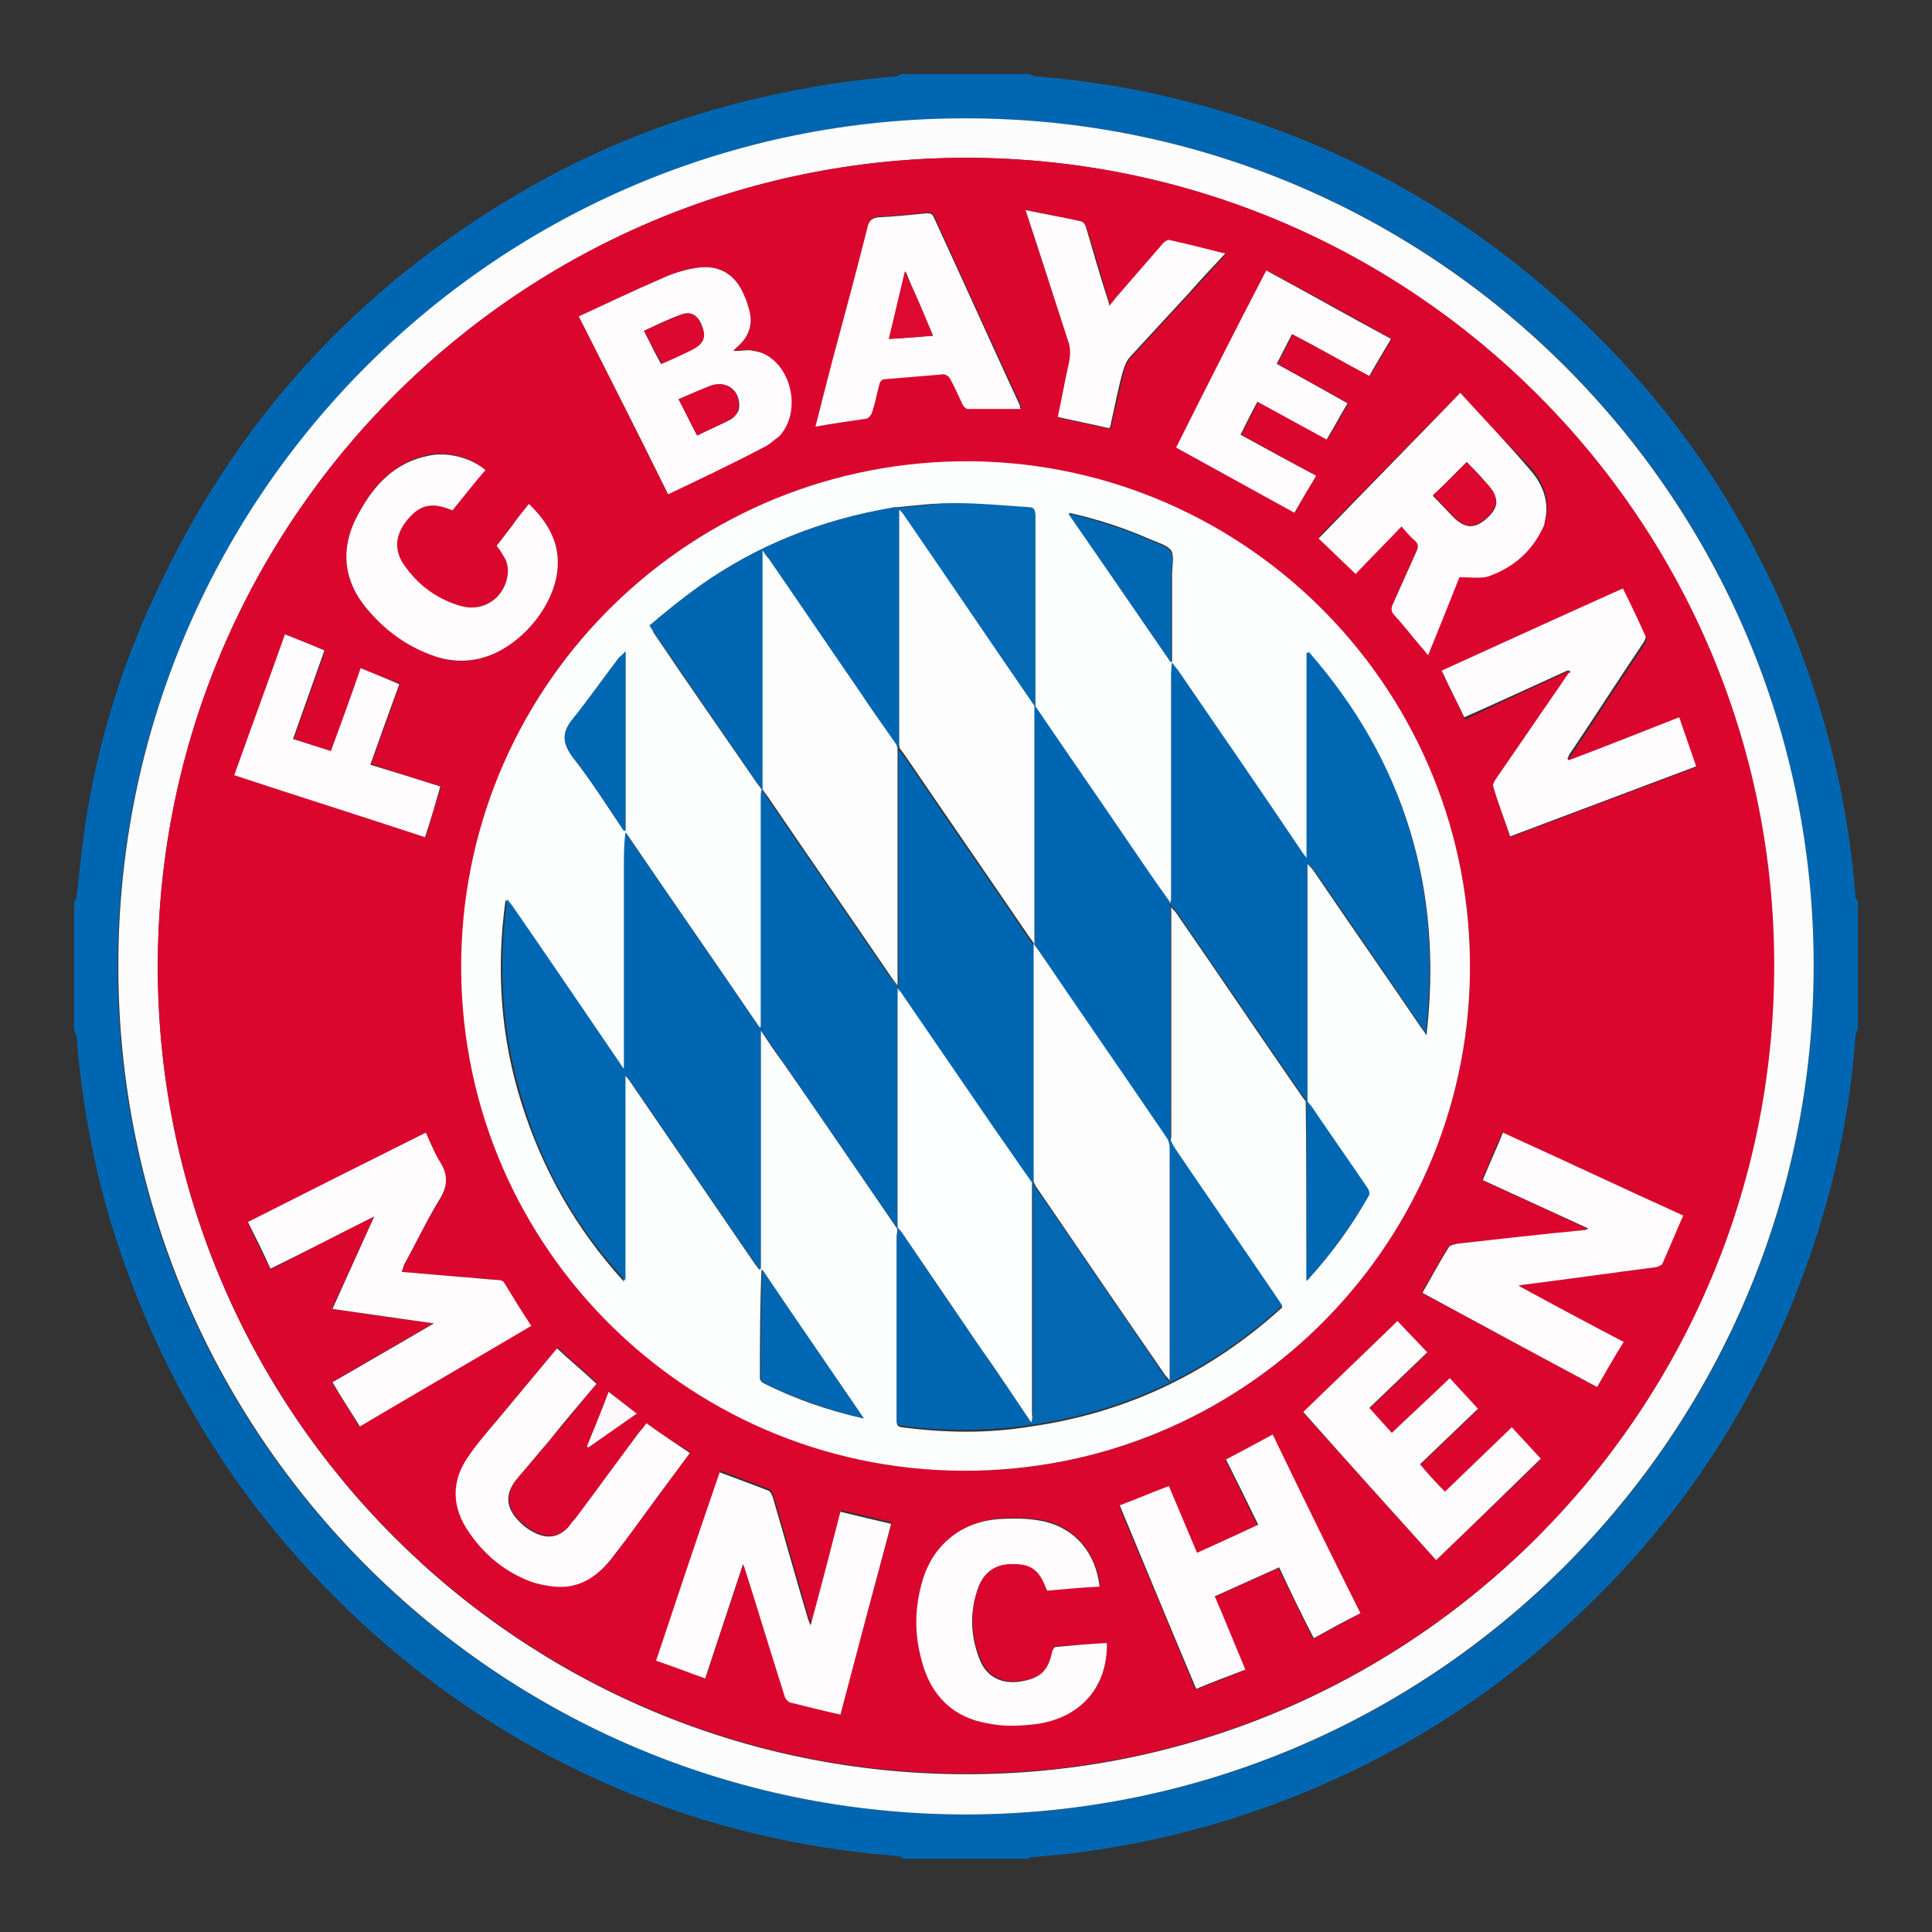
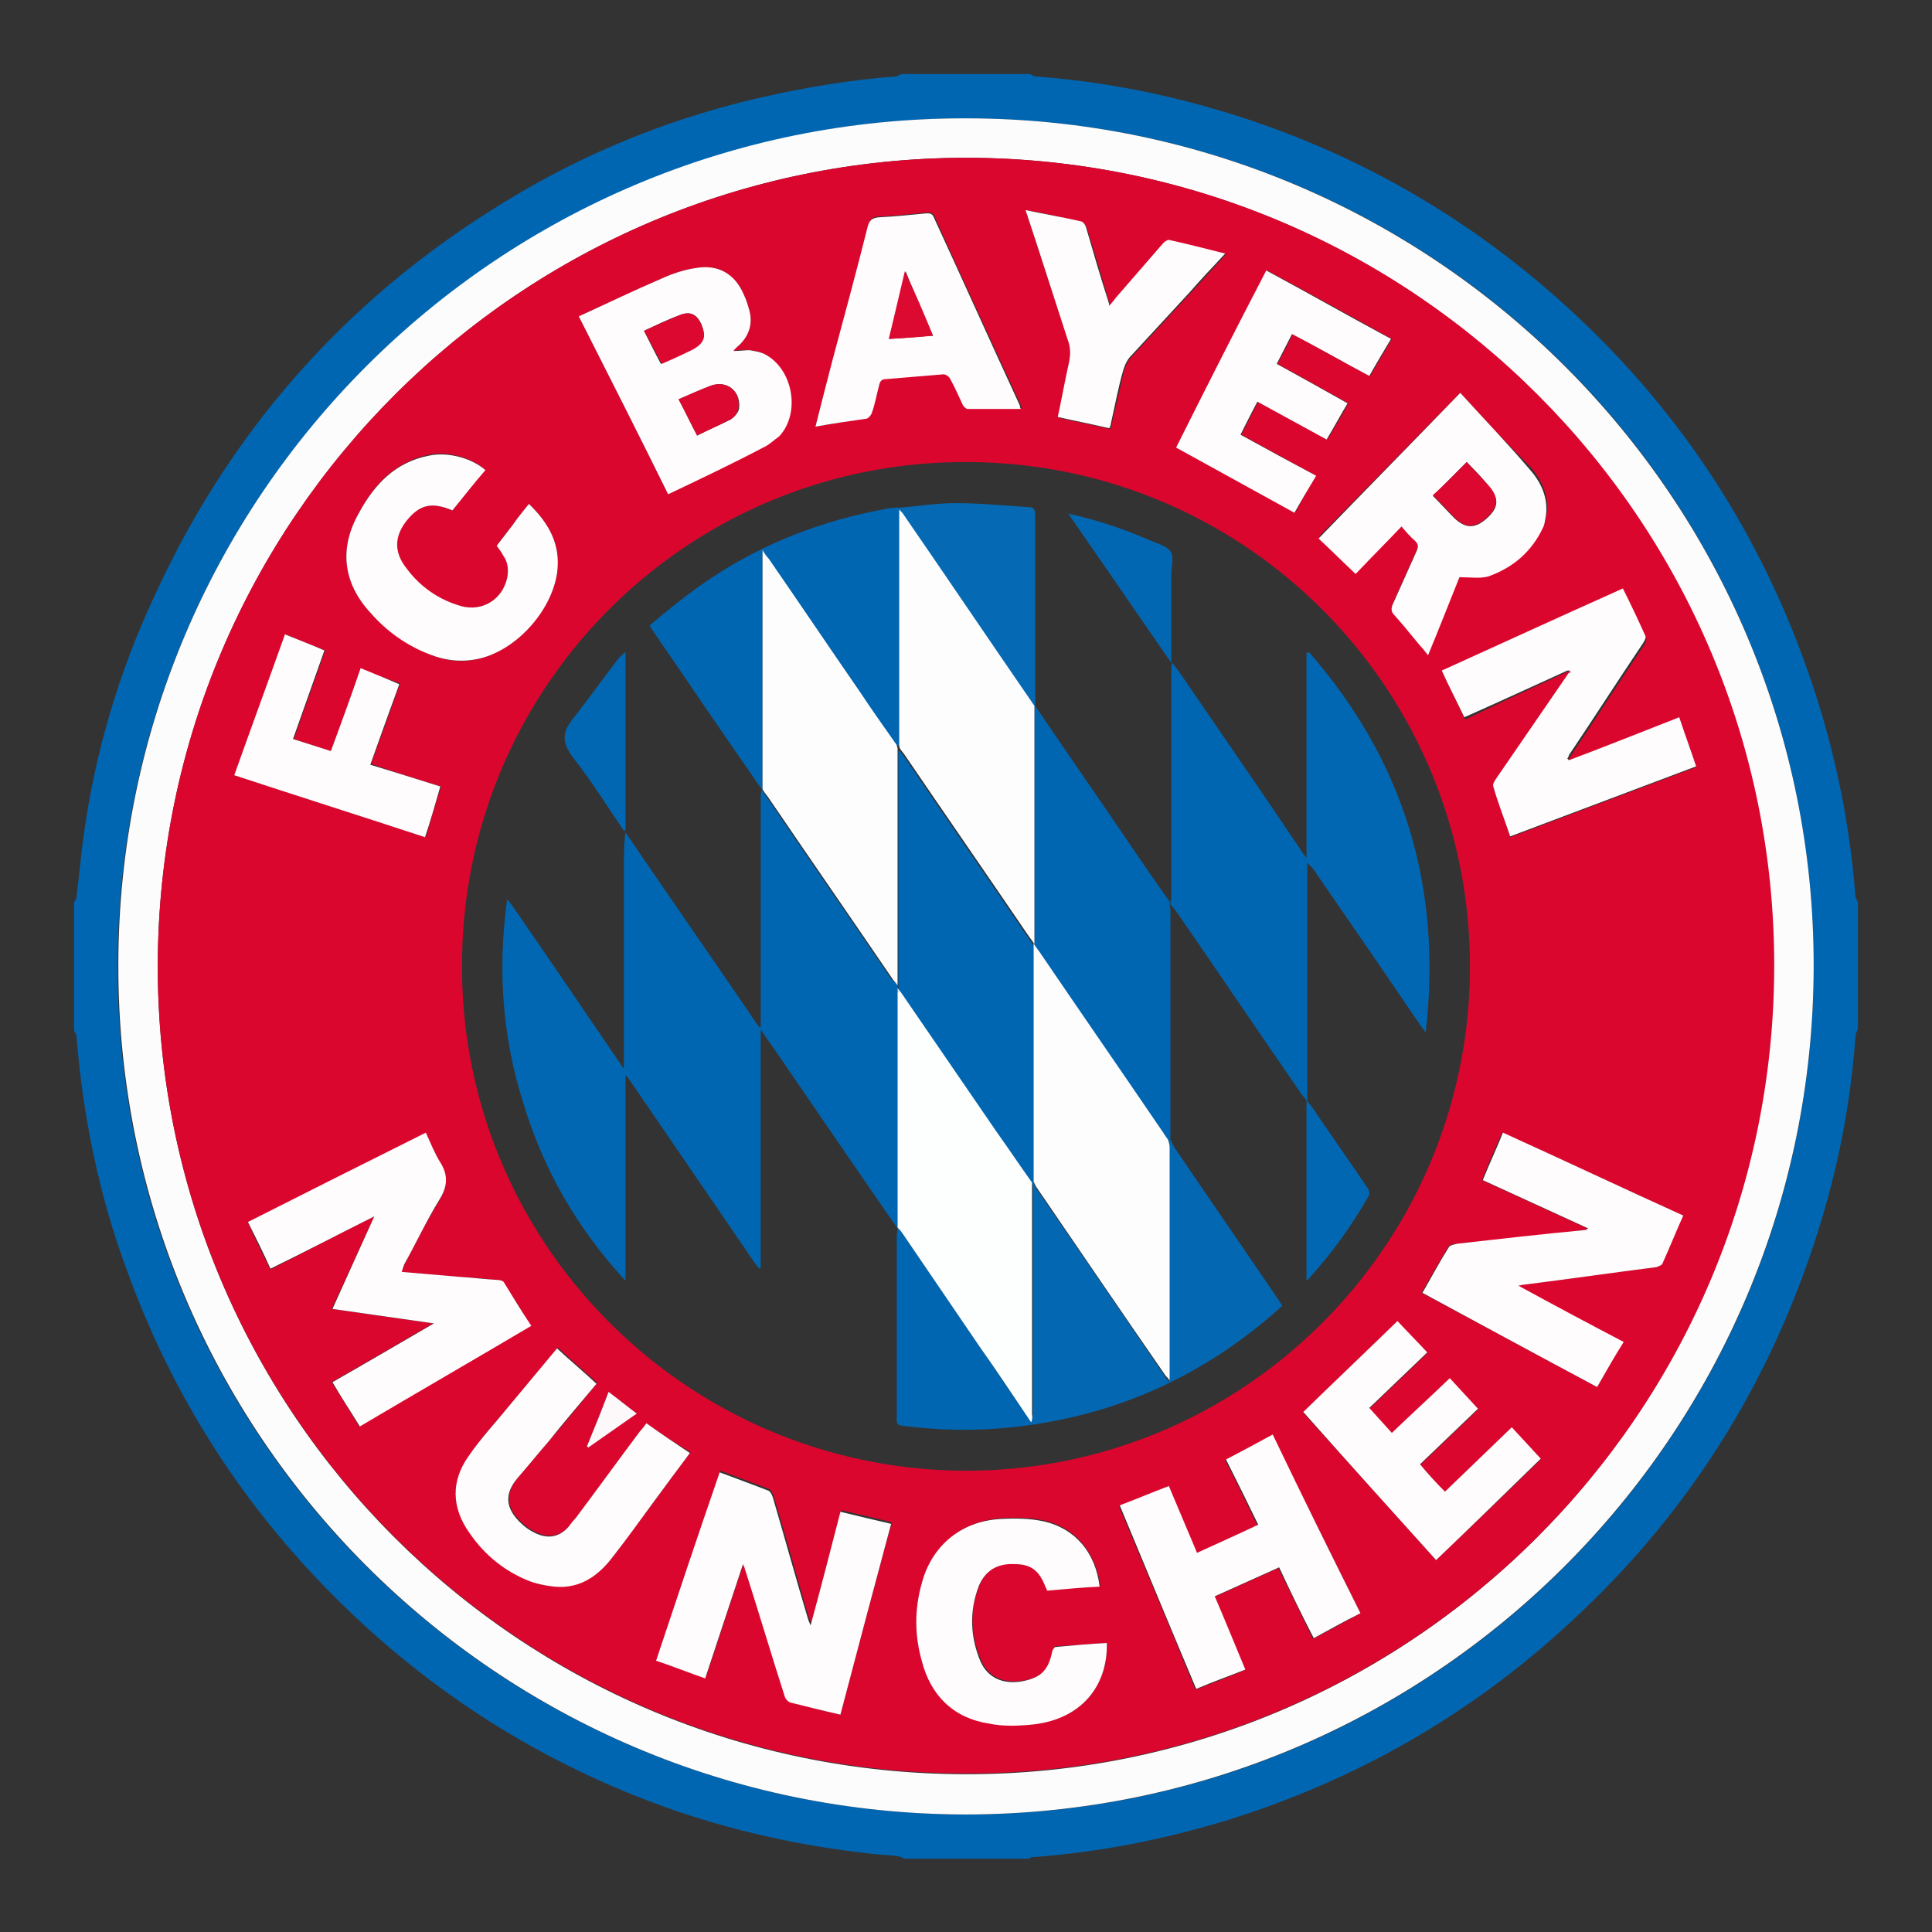
<svg xmlns="http://www.w3.org/2000/svg" version="1.1" id="Layer_1" x="0px" y="0px" viewBox="0 0 24 24" style="enable-background:new 0 0 24 24;" xml:space="preserve">
  <rect x="0" y="0" width="24" height="24" fill="#333333" stroke="none" />
  <style type="text/css">
	.st0{fill:#0166B1;}
	.st1{fill:#FDFCFD;}
	.st2{fill:#DB062E;}
	.st3{fill:#FCFDFD;}
	.st4{fill:#FEFCFC;}
	.st5{fill:#FDF8F9;}
	.st6{fill:#FDFDFE;}
	.st7{fill:#0367B2;}
	.st8{fill:#0166B2;}
	.st9{fill:#0267B2;}
	.st10{fill:#0569B3;}
	.st11{fill:#DC0830;}
	.st12{fill:#DC0A31;}
	.st13{fill:#FDFEFE;}
	.st14{fill:#DCE9F4;}
</style>
  <g>
    <path class="st0" d="M12.78,23.09c-0.52,0-1.03,0-1.55,0c-0.02-0.01-0.04-0.03-0.07-0.03c-0.13-0.02-0.27-0.02-0.4-0.04   c-0.8-0.09-1.58-0.26-2.35-0.52c-1.48-0.51-2.8-1.3-3.95-2.37c-1.31-1.22-2.27-2.66-2.88-4.34c-0.35-0.94-0.55-1.92-0.63-2.92   c0-0.02-0.02-0.04-0.03-0.07c0-0.53,0-1.06,0-1.59c0.01-0.02,0.03-0.04,0.03-0.07c0.03-0.23,0.05-0.46,0.08-0.69   c0.14-1.07,0.44-2.09,0.9-3.07C2.91,5.25,4.42,3.59,6.45,2.4c0.95-0.56,1.98-0.96,3.05-1.2c0.54-0.12,1.08-0.21,1.63-0.25   c0.02,0,0.04-0.02,0.07-0.03c0.53,0,1.06,0,1.59,0c0.03,0.01,0.05,0.03,0.08,0.03c0.66,0.05,1.31,0.16,1.95,0.33   c1.7,0.45,3.21,1.26,4.52,2.42c1.48,1.31,2.54,2.91,3.17,4.79c0.29,0.86,0.47,1.75,0.54,2.65c0,0.02,0.02,0.04,0.03,0.07   c0,0.52,0,1.05,0,1.57c-0.01,0.03-0.03,0.06-0.03,0.09c-0.06,0.84-0.22,1.66-0.48,2.47c-0.6,1.88-1.62,3.49-3.07,4.82   c-1.23,1.14-2.65,1.95-4.25,2.45c-0.79,0.24-1.59,0.4-2.42,0.46C12.82,23.06,12.8,23.08,12.78,23.09z M12,1.47   c-5.81,0-10.53,4.71-10.54,10.52c-0.01,5.82,4.7,10.54,10.53,10.55c5.81,0.01,10.54-4.71,10.54-10.53   C22.54,6.19,17.83,1.47,12,1.47z" />
    <path class="st1" d="M12,1.47c5.82,0,10.54,4.73,10.53,10.54c-0.01,5.82-4.73,10.53-10.54,10.53C6.17,22.53,1.46,17.81,1.47,11.99   C1.47,6.17,6.19,1.46,12,1.47z M12.01,1.96C6.47,1.96,1.97,6.45,1.96,11.99c-0.01,5.54,4.48,10.04,10.03,10.05   c5.53,0.01,10.03-4.48,10.04-10.02C22.05,6.47,17.55,1.97,12.01,1.96z" />
    <path class="st2" d="M12.01,1.96c5.55,0.01,10.04,4.51,10.03,10.05c-0.01,5.54-4.51,10.03-10.04,10.02   C6.45,22.03,1.95,17.53,1.96,11.99C1.97,6.45,6.47,1.96,12.01,1.96z M19.48,8.34c0,0.01,0.01,0.01,0.01,0.02   c0,0.01-0.01,0.02-0.01,0.02c-0.3,0.44-0.6,0.87-0.9,1.31c-0.02,0.03-0.04,0.07-0.03,0.09c0.07,0.2,0.14,0.4,0.21,0.62   c0.77-0.29,1.54-0.58,2.31-0.87c-0.07-0.21-0.14-0.4-0.21-0.61c-0.46,0.18-0.91,0.35-1.36,0.53c0,0-0.01-0.01-0.01-0.01   c0-0.01,0-0.02,0.01-0.03c0.31-0.46,0.61-0.93,0.92-1.39c0.02-0.03,0.04-0.07,0.03-0.09c-0.09-0.2-0.19-0.39-0.28-0.59   c-0.75,0.34-1.5,0.68-2.25,1.02c0.1,0.2,0.19,0.39,0.28,0.58C18.63,8.73,19.05,8.54,19.48,8.34z M18.26,12.1   c0.05-3.49-2.74-6.33-6.2-6.36C8.61,5.7,5.8,8.45,5.74,11.88c-0.07,3.51,2.75,6.36,6.22,6.39C15.4,18.29,18.21,15.53,18.26,12.1z    M4.65,15.11c-0.18,0.39-0.35,0.77-0.53,1.15c0.42,0.06,0.83,0.12,1.26,0.18c-0.43,0.25-0.84,0.49-1.26,0.73   c0.12,0.19,0.23,0.36,0.34,0.55c0.71-0.42,1.42-0.83,2.13-1.25c-0.11-0.19-0.22-0.37-0.34-0.54c-0.01-0.02-0.05-0.03-0.08-0.03   c-0.16-0.02-0.32-0.03-0.49-0.04c-0.23-0.02-0.46-0.04-0.7-0.06c0.02-0.03,0.03-0.06,0.04-0.08c0.14-0.27,0.28-0.55,0.44-0.81   c0.1-0.16,0.11-0.3,0.01-0.46c-0.07-0.12-0.12-0.25-0.18-0.37c-0.74,0.37-1.47,0.74-2.21,1.11c0.09,0.2,0.18,0.39,0.28,0.58   C3.79,15.55,4.21,15.33,4.65,15.11z M10.44,21.3c0.21-0.8,0.42-1.59,0.64-2.39c-0.21-0.05-0.41-0.1-0.63-0.15   c-0.12,0.47-0.25,0.93-0.37,1.41c-0.01-0.04-0.02-0.05-0.03-0.07c-0.15-0.51-0.29-1.02-0.44-1.52c-0.01-0.03-0.03-0.07-0.05-0.08   c-0.2-0.08-0.4-0.15-0.61-0.23c-0.26,0.78-0.52,1.56-0.79,2.34c0.21,0.08,0.4,0.15,0.61,0.22c0.16-0.47,0.31-0.94,0.47-1.42   c0.01,0.03,0.01,0.04,0.02,0.05c0.17,0.53,0.33,1.07,0.5,1.6c0.01,0.03,0.04,0.07,0.07,0.07C10.02,21.2,10.22,21.25,10.44,21.3z    M19.84,17.23c0.11-0.19,0.21-0.37,0.32-0.56c-0.44-0.23-0.87-0.46-1.31-0.7c0.03-0.01,0.05-0.01,0.06-0.01   c0.55-0.07,1.1-0.15,1.66-0.22c0.03,0,0.07-0.02,0.07-0.04c0.09-0.19,0.17-0.39,0.26-0.6c-0.75-0.35-1.49-0.69-2.24-1.03   c-0.09,0.2-0.17,0.39-0.25,0.59c0.44,0.2,0.87,0.4,1.31,0.6c-0.02,0.01-0.03,0.02-0.04,0.02c-0.53,0.06-1.06,0.12-1.59,0.17   c-0.03,0-0.08,0.01-0.1,0.04c-0.11,0.19-0.22,0.37-0.33,0.57C18.39,16.45,19.11,16.84,19.84,17.23z M8.3,6.14   c0.4-0.2,0.79-0.39,1.18-0.58c0.07-0.04,0.13-0.09,0.18-0.15c0.27-0.28,0.17-0.84-0.18-1.02C9.43,4.37,9.37,4.35,9.3,4.35   c-0.06-0.01-0.12,0-0.2,0.01C9.14,4.32,9.17,4.3,9.19,4.28c0.12-0.12,0.16-0.26,0.12-0.42c-0.02-0.07-0.04-0.14-0.07-0.2   C9.13,3.4,8.92,3.28,8.64,3.33C8.5,3.35,8.35,3.4,8.22,3.46C7.88,3.61,7.54,3.77,7.19,3.93C7.56,4.66,7.93,5.39,8.3,6.14z    M18.14,4.88c-0.59,0.6-1.17,1.19-1.75,1.78c0.14,0.13,0.29,0.28,0.46,0.44c0.19-0.2,0.38-0.39,0.57-0.59   c0.06,0.06,0.11,0.12,0.17,0.18c0.04,0.04,0.04,0.07,0.02,0.12c-0.1,0.22-0.2,0.45-0.3,0.67c-0.02,0.05-0.02,0.09,0.02,0.13   c0.11,0.13,0.21,0.26,0.32,0.38c0.03,0.04,0.06,0.08,0.1,0.12c0.14-0.34,0.26-0.67,0.39-0.97c0.13,0,0.26,0.03,0.36-0.01   c0.31-0.1,0.54-0.31,0.68-0.61c0.02-0.04,0.02-0.08,0.03-0.12c0.04-0.23-0.05-0.42-0.19-0.59C18.73,5.52,18.44,5.21,18.14,4.88z    M16.9,20.04c-0.37-0.74-0.73-1.48-1.1-2.21c-0.2,0.11-0.39,0.21-0.58,0.31c0.14,0.27,0.27,0.54,0.4,0.81   c-0.26,0.12-0.51,0.23-0.76,0.35c-0.12-0.28-0.23-0.55-0.35-0.83c-0.21,0.08-0.41,0.16-0.61,0.24c0.32,0.76,0.64,1.52,0.95,2.28   c0.21-0.08,0.41-0.16,0.61-0.24c-0.13-0.31-0.25-0.6-0.38-0.91c0.27-0.12,0.53-0.24,0.8-0.36c0.15,0.3,0.29,0.59,0.43,0.88   C16.52,20.25,16.7,20.15,16.9,20.04z M8.03,17.68C8,17.72,7.98,17.75,7.96,17.77c-0.27,0.36-0.53,0.72-0.8,1.08   c-0.03,0.04-0.06,0.08-0.09,0.11c-0.12,0.13-0.26,0.15-0.42,0.07c-0.06-0.03-0.12-0.07-0.17-0.12c-0.19-0.17-0.21-0.36-0.04-0.56   c0.13-0.15,0.26-0.31,0.39-0.46c0.2-0.23,0.39-0.47,0.59-0.71c-0.17-0.15-0.33-0.29-0.49-0.44c-0.2,0.24-0.4,0.48-0.6,0.72   c-0.17,0.2-0.35,0.4-0.5,0.62c-0.22,0.31-0.21,0.64,0.01,0.95c0.2,0.28,0.45,0.48,0.77,0.61c0.09,0.04,0.19,0.06,0.29,0.06   c0.32,0.02,0.55-0.14,0.73-0.38c0.17-0.23,0.34-0.46,0.52-0.7c0.14-0.19,0.28-0.39,0.43-0.58C8.39,17.93,8.21,17.81,8.03,17.68z    M10.13,5.3c0.23-0.04,0.44-0.07,0.64-0.11c0.02,0,0.05-0.04,0.06-0.07c0.03-0.11,0.06-0.22,0.09-0.34   c0.01-0.05,0.03-0.07,0.08-0.08c0.24-0.02,0.48-0.04,0.73-0.06c0.03,0,0.07,0.02,0.08,0.05c0.06,0.11,0.1,0.22,0.16,0.33   c0.01,0.02,0.04,0.05,0.06,0.05c0.22,0,0.43,0,0.66,0c0-0.02-0.01-0.03-0.01-0.04c-0.36-0.78-0.72-1.56-1.07-2.34   c-0.02-0.05-0.05-0.05-0.09-0.05c-0.2,0.02-0.4,0.04-0.6,0.05c-0.08,0-0.11,0.03-0.13,0.11c-0.14,0.56-0.29,1.11-0.44,1.67   C10.27,4.75,10.2,5.02,10.13,5.3z M13.75,20.41c-0.21,0.01-0.42,0.03-0.63,0.04c-0.02,0-0.04,0.04-0.04,0.06   c-0.05,0.24-0.15,0.34-0.4,0.37c-0.22,0.03-0.4-0.05-0.49-0.25c-0.13-0.31-0.15-0.63-0.02-0.94c0.08-0.19,0.23-0.28,0.44-0.27   c0.21,0.01,0.31,0.08,0.39,0.29c0.01,0.01,0.01,0.03,0.02,0.04c0.22-0.02,0.44-0.03,0.65-0.05c-0.06-0.42-0.31-0.72-0.69-0.81   c-0.18-0.04-0.37-0.04-0.55-0.03c-0.49,0.04-0.85,0.34-0.97,0.8c-0.08,0.32-0.08,0.64,0,0.96c0.11,0.43,0.39,0.7,0.83,0.78   c0.19,0.03,0.38,0.03,0.57,0.01C13.42,21.35,13.76,20.96,13.75,20.41z M5.62,6.34C5.76,6.17,5.89,6,6.02,5.83   C5.85,5.68,5.55,5.6,5.32,5.65C4.91,5.74,4.65,6.01,4.46,6.37C4.21,6.81,4.26,7.24,4.6,7.61c0.21,0.23,0.46,0.4,0.74,0.52   c0.2,0.08,0.41,0.11,0.62,0.05c0.45-0.11,0.89-0.59,0.96-1.06c0.05-0.35-0.1-0.62-0.35-0.86C6.5,6.35,6.43,6.43,6.37,6.52   C6.3,6.61,6.23,6.69,6.17,6.78C6.2,6.82,6.23,6.86,6.26,6.9C6.31,6.99,6.33,7.09,6.3,7.18C6.24,7.45,5.99,7.6,5.72,7.53   c-0.28-0.08-0.5-0.24-0.68-0.47c-0.15-0.2-0.15-0.4,0-0.59C5.21,6.27,5.36,6.23,5.62,6.34z M17.84,19.38   c0.44-0.42,0.88-0.84,1.3-1.25c-0.12-0.14-0.24-0.26-0.36-0.39c-0.28,0.27-0.55,0.53-0.83,0.8c-0.11-0.12-0.2-0.23-0.31-0.34   c0.25-0.24,0.49-0.47,0.72-0.69c-0.12-0.13-0.24-0.25-0.35-0.38c-0.24,0.23-0.48,0.45-0.72,0.68c-0.1-0.11-0.19-0.21-0.28-0.31   c0.25-0.24,0.49-0.47,0.72-0.69c-0.12-0.13-0.24-0.26-0.37-0.39c-0.39,0.37-0.78,0.75-1.17,1.13   C16.74,18.16,17.29,18.77,17.84,19.38z M16.35,5.91c-0.31-0.17-0.62-0.34-0.93-0.51c0.07-0.14,0.14-0.27,0.21-0.41   c0.29,0.16,0.57,0.31,0.86,0.47c0.09-0.15,0.18-0.3,0.26-0.45c-0.3-0.17-0.59-0.33-0.88-0.49c0.07-0.13,0.13-0.25,0.19-0.37   c0.32,0.18,0.64,0.35,0.96,0.52c0.09-0.16,0.18-0.3,0.27-0.46c-0.52-0.29-1.03-0.57-1.55-0.85c-0.37,0.74-0.74,1.47-1.12,2.2   c0.49,0.27,0.98,0.54,1.47,0.81C16.17,6.21,16.26,6.06,16.35,5.91z M4.11,9.33C3.95,9.28,3.8,9.23,3.65,9.18   c0.13-0.37,0.26-0.73,0.39-1.1c-0.17-0.07-0.33-0.13-0.49-0.2C3.34,8.47,3.13,9.05,2.92,9.63c0.79,0.26,1.57,0.51,2.37,0.77   c0.06-0.21,0.12-0.42,0.19-0.63C5.18,9.68,4.9,9.59,4.61,9.49c0.12-0.33,0.24-0.66,0.36-1C4.8,8.43,4.65,8.37,4.48,8.31   C4.36,8.65,4.24,8.99,4.11,9.33z M12.74,2.61c0.18,0.55,0.35,1.08,0.53,1.61c0.03,0.1,0.04,0.19,0.02,0.29   c-0.05,0.22-0.09,0.45-0.14,0.68c0.22,0.05,0.43,0.09,0.64,0.14c0.01-0.02,0.02-0.04,0.02-0.06c0.05-0.22,0.1-0.43,0.15-0.65   c0.02-0.07,0.05-0.14,0.1-0.19c0.24-0.26,0.48-0.52,0.72-0.78c0.15-0.16,0.29-0.32,0.45-0.49c-0.24-0.06-0.47-0.12-0.7-0.17   c-0.02,0-0.06,0.02-0.07,0.04c-0.2,0.22-0.39,0.45-0.59,0.68c-0.03,0.03-0.05,0.06-0.08,0.1c-0.01-0.03-0.01-0.04-0.01-0.05   c-0.09-0.31-0.18-0.62-0.28-0.93c-0.01-0.03-0.04-0.07-0.06-0.07C13.21,2.7,12.98,2.65,12.74,2.61z M7.56,17.29   c-0.09,0.24-0.18,0.46-0.27,0.68c0.01,0,0.01,0.01,0.02,0.01c0.2-0.14,0.39-0.28,0.6-0.42C7.79,17.47,7.68,17.38,7.56,17.29z" />
-     <path class="st3" d="M18.26,12.1c-0.05,3.43-2.86,6.19-6.31,6.17c-3.47-0.02-6.29-2.87-6.22-6.39C5.8,8.45,8.61,5.7,12.07,5.73   C15.52,5.77,18.31,8.61,18.26,12.1z M11.15,6.3c-0.03,0-0.06,0-0.08,0.01C10.2,6.46,9.41,6.77,8.69,7.28   C8.48,7.43,8.27,7.6,8.07,7.77c0.03,0.04,0.04,0.06,0.05,0.09c0.41,0.61,0.83,1.21,1.25,1.82c0.03,0.05,0.07,0.09,0.1,0.14l0,0   c0,0.04-0.01,0.08-0.01,0.12c0,0.91,0,1.82,0,2.73c0,0.03,0,0.06,0,0.1c-0.01,0-0.01,0-0.02,0c-0.55-0.81-1.11-1.61-1.66-2.42   c-0.02,0.15-0.02,0.29-0.02,0.43c0,0.84,0,1.68,0,2.52c-0.02-0.02-0.05-0.05-0.07-0.07c-0.45-0.65-0.89-1.3-1.34-1.96   c-0.02-0.03-0.04-0.05-0.07-0.09c-0.12,0.87-0.06,1.71,0.2,2.53c0.26,0.82,0.67,1.55,1.27,2.21c0-0.52,0-1,0-1.49   c0-0.36,0-0.73,0-1.09c0.02,0.02,0.04,0.05,0.06,0.07c0.52,0.76,1.04,1.52,1.56,2.28c0.02,0.03,0.04,0.05,0.06,0.08   c0.01,0,0.01,0,0.02-0.01c0-0.98,0-1.95,0-2.96c0.1,0.15,0.18,0.27,0.27,0.39c0.48,0.69,0.95,1.38,1.43,2.08   c0,0.03-0.01,0.07-0.01,0.1c0,0.31,0,0.62,0,0.92c0,0.45,0,0.89,0,1.34c0,0.04-0.01,0.09,0.06,0.1c0.54,0.07,1.07,0.08,1.61-0.01   c1.19-0.17,2.23-0.67,3.12-1.48c-0.02-0.03-0.04-0.06-0.06-0.09c-0.42-0.62-0.85-1.24-1.27-1.86c-0.02-0.04-0.04-0.07-0.06-0.11   c0-0.02,0.01-0.04,0.01-0.06c0-0.93,0-1.86,0-2.8c0-0.02,0-0.04-0.01-0.06c0.02,0.03,0.05,0.05,0.07,0.08   c0.52,0.75,1.03,1.51,1.55,2.26c0.02,0.03,0.04,0.06,0.08,0.1c0-0.06,0-0.09,0-0.12c0-0.37,0-0.74,0-1.11c0-0.58,0-1.16,0-1.74   c0.03,0.03,0.06,0.06,0.08,0.09c0.44,0.65,0.89,1.29,1.33,1.94c0.02,0.03,0.04,0.05,0.07,0.1c0.21-1.81-0.27-3.38-1.45-4.73   c-0.01,0-0.02,0-0.03,0.01c0,0.03,0,0.07,0,0.1c0,0.63,0,1.25,0,1.88c0,0.19,0,0.39,0,0.58c-0.02-0.03-0.04-0.05-0.06-0.08   c-0.52-0.76-1.04-1.51-1.55-2.27c-0.02-0.03-0.04-0.05-0.07-0.09c0,0.05-0.01,0.08-0.01,0.11c0,0.92,0,1.84,0,2.76   c0,0.03,0,0.06,0,0.08c-0.01,0-0.01,0.01-0.02,0.01c-0.17-0.25-0.34-0.5-0.52-0.75c-0.38-0.56-0.77-1.12-1.15-1.68   c0-0.03,0-0.06,0-0.09c0-0.76,0-1.53,0-2.29c0-0.06-0.01-0.09-0.08-0.1c-0.3-0.01-0.61-0.05-0.91-0.05   C11.63,6.24,11.39,6.28,11.15,6.3z M14.54,8.22c0.01,0,0.01,0,0.02,0c0-0.03,0-0.06,0-0.09c0-0.33,0-0.67,0-1   c0-0.1,0.03-0.22-0.01-0.29c-0.05-0.07-0.17-0.1-0.26-0.14c-0.32-0.14-0.65-0.25-1.01-0.33C13.7,7,14.12,7.61,14.54,8.22z    M10.73,17.62c-0.43-0.63-0.85-1.24-1.27-1.85c-0.02,0.46-0.02,0.91-0.02,1.35c0,0.02,0.02,0.05,0.04,0.06   C9.88,17.38,10.28,17.52,10.73,17.62z M7.75,10.32c0.01,0,0.01,0,0.02-0.01c0-0.74,0-1.47,0-2.22C7.74,8.13,7.71,8.15,7.69,8.17   C7.49,8.43,7.31,8.7,7.1,8.95C6.98,9.11,6.99,9.23,7.11,9.4C7.34,9.69,7.54,10.01,7.75,10.32z M16.23,15.91   c0.02-0.02,0.03-0.02,0.03-0.03c0.28-0.31,0.53-0.65,0.73-1.01c0.01-0.02,0-0.08-0.01-0.1c-0.23-0.34-0.46-0.68-0.7-1.02   c-0.01-0.02-0.03-0.04-0.06-0.07C16.23,14.42,16.23,15.16,16.23,15.91z" />
    <path class="st4" d="M4.65,15.11c-0.44,0.22-0.86,0.44-1.29,0.65c-0.09-0.2-0.18-0.38-0.28-0.58c0.73-0.37,1.47-0.74,2.21-1.11   c0.06,0.13,0.11,0.26,0.18,0.37c0.1,0.16,0.09,0.3-0.01,0.46c-0.16,0.26-0.29,0.54-0.44,0.81C5.01,15.74,5,15.77,4.99,15.8   c0.24,0.02,0.47,0.04,0.7,0.06c0.16,0.01,0.33,0.03,0.49,0.04c0.03,0,0.07,0.01,0.08,0.03c0.11,0.18,0.22,0.36,0.34,0.54   c-0.71,0.42-1.42,0.83-2.13,1.25c-0.11-0.18-0.23-0.36-0.34-0.55c0.42-0.24,0.83-0.48,1.26-0.73c-0.43-0.06-0.83-0.12-1.26-0.18   C4.3,15.88,4.47,15.51,4.65,15.11z" />
    <path class="st4" d="M10.44,21.3c-0.22-0.05-0.42-0.1-0.62-0.15c-0.03-0.01-0.06-0.04-0.07-0.07c-0.17-0.53-0.33-1.07-0.5-1.6   c0-0.01-0.01-0.02-0.02-0.05c-0.16,0.48-0.31,0.94-0.47,1.42c-0.2-0.07-0.4-0.15-0.61-0.22c0.26-0.78,0.52-1.56,0.79-2.34   c0.21,0.08,0.41,0.15,0.61,0.23c0.02,0.01,0.04,0.05,0.05,0.08c0.15,0.51,0.29,1.02,0.44,1.52c0.01,0.02,0.01,0.03,0.03,0.07   c0.13-0.48,0.25-0.94,0.37-1.41c0.21,0.05,0.41,0.1,0.63,0.15C10.86,19.71,10.65,20.5,10.44,21.3z" />
    <path class="st4" d="M19.5,9.44c0.45-0.17,0.9-0.35,1.36-0.53c0.07,0.21,0.14,0.4,0.21,0.61c-0.77,0.29-1.54,0.58-2.31,0.87   c-0.07-0.21-0.15-0.41-0.21-0.62c-0.01-0.02,0.01-0.06,0.03-0.09c0.3-0.44,0.6-0.87,0.9-1.31c0.01-0.01,0.01-0.02,0.01-0.02   c0-0.01,0.01-0.01,0.01-0.02c-0.01,0-0.02,0-0.03,0c-0.42,0.19-0.85,0.39-1.28,0.58c-0.09-0.19-0.19-0.38-0.28-0.58   c0.75-0.34,1.49-0.68,2.25-1.02c0.1,0.2,0.19,0.39,0.28,0.59c0.01,0.02-0.01,0.06-0.03,0.09c-0.31,0.46-0.61,0.93-0.92,1.39   c0,0.01-0.01,0.02-0.01,0.03c0,0-0.01,0.01-0.01,0.01C19.48,9.44,19.49,9.44,19.5,9.44z" />
    <path class="st4" d="M19.84,17.23c-0.73-0.39-1.45-0.78-2.17-1.17c0.11-0.19,0.21-0.38,0.33-0.57c0.01-0.02,0.06-0.03,0.1-0.04   c0.53-0.06,1.06-0.12,1.59-0.17c0.01,0,0.02-0.01,0.04-0.02c-0.44-0.2-0.87-0.4-1.31-0.6c0.08-0.2,0.17-0.39,0.25-0.59   c0.75,0.34,1.49,0.69,2.24,1.03c-0.09,0.2-0.17,0.4-0.26,0.6c-0.01,0.02-0.05,0.03-0.07,0.04c-0.55,0.07-1.1,0.15-1.66,0.22   c-0.02,0-0.03,0.01-0.06,0.01c0.44,0.24,0.87,0.47,1.31,0.7C20.05,16.86,19.95,17.04,19.84,17.23z" />
    <path class="st4" d="M8.3,6.14C7.93,5.39,7.56,4.66,7.19,3.93c0.35-0.16,0.68-0.32,1.03-0.47C8.35,3.4,8.5,3.35,8.64,3.33   c0.28-0.05,0.49,0.07,0.6,0.33c0.03,0.06,0.05,0.13,0.07,0.2c0.04,0.16,0,0.3-0.12,0.42C9.17,4.3,9.14,4.32,9.11,4.36   c0.08,0,0.14-0.01,0.2-0.01c0.06,0.01,0.13,0.02,0.19,0.05c0.35,0.18,0.45,0.73,0.18,1.02C9.61,5.47,9.55,5.53,9.48,5.56   C9.1,5.76,8.7,5.95,8.3,6.14z M8.43,4.96c0.08,0.15,0.15,0.3,0.23,0.45C8.8,5.34,8.94,5.28,9.08,5.21c0.04-0.03,0.09-0.08,0.1-0.13   c0.03-0.21-0.14-0.36-0.34-0.29C8.7,4.84,8.57,4.9,8.43,4.96z M8,4.11c0.07,0.14,0.14,0.28,0.21,0.41c0.14-0.07,0.27-0.12,0.4-0.19   c0.14-0.07,0.16-0.16,0.1-0.31C8.65,3.9,8.57,3.86,8.43,3.92C8.29,3.97,8.15,4.04,8,4.11z" />
    <path class="st4" d="M18.14,4.88c0.29,0.32,0.59,0.63,0.87,0.96c0.14,0.16,0.23,0.36,0.19,0.59c-0.01,0.04-0.01,0.08-0.03,0.12   c-0.14,0.3-0.37,0.5-0.68,0.61c-0.1,0.03-0.23,0.01-0.36,0.01c-0.12,0.3-0.25,0.63-0.39,0.97c-0.04-0.05-0.07-0.09-0.1-0.12   c-0.11-0.13-0.21-0.26-0.32-0.38c-0.04-0.04-0.04-0.08-0.02-0.13c0.1-0.22,0.2-0.45,0.3-0.67c0.02-0.05,0.02-0.08-0.02-0.12   c-0.06-0.05-0.11-0.11-0.17-0.18c-0.19,0.2-0.38,0.39-0.57,0.59c-0.17-0.16-0.32-0.31-0.46-0.44C16.98,6.07,17.56,5.48,18.14,4.88z    M18.22,5.74c-0.14,0.14-0.28,0.28-0.42,0.42c0.09,0.09,0.18,0.19,0.27,0.28c0.14,0.13,0.26,0.13,0.41-0.01   c0.14-0.13,0.14-0.24,0.02-0.38C18.42,5.94,18.32,5.84,18.22,5.74z" />
    <path class="st4" d="M16.9,20.04c-0.2,0.1-0.38,0.2-0.58,0.31c-0.15-0.29-0.29-0.58-0.43-0.88c-0.27,0.12-0.53,0.24-0.8,0.36   c0.13,0.3,0.25,0.6,0.38,0.91c-0.2,0.08-0.4,0.15-0.61,0.24c-0.32-0.76-0.63-1.51-0.95-2.28c0.21-0.08,0.4-0.16,0.61-0.24   c0.12,0.28,0.23,0.55,0.35,0.83c0.26-0.12,0.51-0.23,0.76-0.35c-0.13-0.27-0.26-0.53-0.4-0.81c0.19-0.1,0.38-0.2,0.58-0.31   C16.17,18.57,16.53,19.3,16.9,20.04z" />
    <path class="st4" d="M8.03,17.68c0.18,0.13,0.36,0.25,0.54,0.37c-0.15,0.2-0.29,0.39-0.43,0.58c-0.17,0.23-0.34,0.47-0.52,0.7   c-0.18,0.24-0.41,0.41-0.73,0.38c-0.1-0.01-0.2-0.03-0.29-0.06c-0.32-0.12-0.58-0.33-0.77-0.61c-0.22-0.31-0.23-0.64-0.01-0.95   c0.15-0.22,0.33-0.41,0.5-0.62c0.2-0.24,0.4-0.48,0.6-0.72c0.16,0.15,0.33,0.29,0.49,0.44c-0.2,0.24-0.4,0.47-0.59,0.71   c-0.13,0.15-0.26,0.31-0.39,0.46c-0.17,0.2-0.15,0.38,0.04,0.56c0.05,0.05,0.11,0.09,0.17,0.12c0.16,0.08,0.3,0.06,0.42-0.07   c0.03-0.04,0.06-0.08,0.09-0.11c0.27-0.36,0.53-0.72,0.8-1.08C7.98,17.75,8,17.72,8.03,17.68z" />
    <path class="st4" d="M10.13,5.3c0.07-0.28,0.14-0.55,0.21-0.82c0.15-0.56,0.3-1.11,0.44-1.67c0.02-0.07,0.05-0.1,0.13-0.11   c0.2-0.01,0.4-0.03,0.6-0.05c0.04,0,0.07,0,0.09,0.05c0.36,0.78,0.71,1.56,1.07,2.34c0,0.01,0,0.02,0.01,0.04   c-0.22,0-0.44,0-0.66,0c-0.02,0-0.05-0.03-0.06-0.05c-0.05-0.11-0.1-0.22-0.16-0.33c-0.01-0.02-0.05-0.05-0.08-0.05   C11.49,4.67,11.24,4.69,11,4.71c-0.05,0-0.07,0.03-0.08,0.08c-0.03,0.11-0.05,0.23-0.09,0.34c-0.01,0.03-0.04,0.06-0.06,0.07   C10.56,5.23,10.35,5.26,10.13,5.3z M11.59,4.17c-0.12-0.27-0.23-0.52-0.34-0.8c-0.07,0.29-0.13,0.56-0.2,0.84   C11.24,4.2,11.41,4.18,11.59,4.17z" />
    <path class="st4" d="M13.75,20.41c0.01,0.55-0.33,0.94-0.9,1.01c-0.19,0.02-0.38,0.03-0.57-0.01c-0.44-0.07-0.72-0.35-0.83-0.78   c-0.09-0.32-0.09-0.64,0-0.96c0.12-0.46,0.48-0.77,0.97-0.8c0.18-0.01,0.37-0.01,0.55,0.03c0.39,0.09,0.64,0.39,0.69,0.81   c-0.22,0.01-0.43,0.03-0.65,0.05c-0.01-0.01-0.01-0.03-0.02-0.04c-0.08-0.21-0.18-0.29-0.39-0.29c-0.21-0.01-0.36,0.08-0.44,0.27   c-0.12,0.31-0.11,0.63,0.02,0.94c0.09,0.2,0.27,0.28,0.49,0.25c0.25-0.04,0.35-0.13,0.4-0.37c0-0.02,0.03-0.06,0.04-0.06   C13.33,20.44,13.53,20.42,13.75,20.41z" />
    <path class="st4" d="M5.62,6.34C5.36,6.23,5.21,6.27,5.05,6.47c-0.15,0.19-0.16,0.39,0,0.59c0.17,0.23,0.4,0.39,0.68,0.47   C5.99,7.6,6.24,7.45,6.3,7.18c0.02-0.1,0.01-0.2-0.05-0.28C6.23,6.86,6.2,6.82,6.17,6.78c0.07-0.09,0.13-0.17,0.2-0.26   C6.43,6.43,6.5,6.35,6.57,6.26c0.25,0.24,0.4,0.51,0.35,0.86c-0.07,0.47-0.5,0.95-0.96,1.06C5.75,8.23,5.54,8.21,5.34,8.13   C5.05,8.02,4.8,7.84,4.6,7.61C4.26,7.24,4.21,6.81,4.46,6.37c0.19-0.35,0.45-0.63,0.87-0.71c0.23-0.05,0.53,0.03,0.7,0.18   C5.89,6,5.76,6.17,5.62,6.34z" />
    <path class="st4" d="M17.84,19.38c-0.55-0.61-1.1-1.22-1.65-1.84c0.39-0.38,0.78-0.75,1.17-1.13c0.12,0.13,0.24,0.25,0.37,0.39   c-0.23,0.22-0.47,0.45-0.72,0.69c0.09,0.1,0.18,0.2,0.28,0.31c0.24-0.23,0.48-0.45,0.72-0.68c0.12,0.13,0.23,0.25,0.35,0.38   c-0.23,0.22-0.47,0.45-0.72,0.69c0.1,0.12,0.2,0.23,0.31,0.34c0.28-0.27,0.55-0.53,0.83-0.8c0.12,0.13,0.24,0.26,0.36,0.39   C18.72,18.53,18.29,18.95,17.84,19.38z" />
    <path class="st4" d="M16.35,5.91c-0.09,0.15-0.18,0.3-0.27,0.46c-0.49-0.27-0.98-0.54-1.47-0.81c0.37-0.74,0.74-1.47,1.12-2.2   c0.52,0.28,1.03,0.57,1.55,0.85c-0.09,0.15-0.18,0.3-0.27,0.46c-0.32-0.17-0.63-0.35-0.96-0.52c-0.06,0.12-0.13,0.25-0.19,0.37   c0.29,0.16,0.58,0.32,0.88,0.49c-0.09,0.15-0.17,0.3-0.26,0.45c-0.29-0.16-0.57-0.31-0.86-0.47c-0.07,0.13-0.14,0.27-0.21,0.41   C15.72,5.57,16.03,5.74,16.35,5.91z" />
    <path class="st4" d="M4.11,9.33c0.13-0.35,0.25-0.68,0.37-1.03C4.65,8.37,4.8,8.43,4.96,8.5c-0.12,0.33-0.24,0.66-0.36,1   C4.9,9.59,5.18,9.68,5.47,9.77c-0.06,0.21-0.12,0.42-0.19,0.63c-0.79-0.26-1.58-0.51-2.37-0.77c0.21-0.59,0.42-1.16,0.63-1.75   c0.17,0.07,0.33,0.13,0.49,0.2c-0.13,0.37-0.26,0.73-0.39,1.1C3.8,9.23,3.95,9.28,4.11,9.33z" />
    <path class="st4" d="M12.74,2.61c0.24,0.05,0.47,0.09,0.69,0.14c0.03,0.01,0.05,0.04,0.06,0.07c0.09,0.31,0.18,0.62,0.28,0.93   c0,0.01,0.01,0.02,0.01,0.05c0.03-0.04,0.06-0.07,0.08-0.1c0.2-0.23,0.39-0.45,0.59-0.68c0.02-0.02,0.05-0.04,0.07-0.04   c0.23,0.05,0.46,0.11,0.7,0.17c-0.16,0.17-0.31,0.33-0.45,0.49c-0.24,0.26-0.48,0.52-0.72,0.78c-0.05,0.05-0.08,0.12-0.1,0.19   c-0.06,0.21-0.1,0.43-0.15,0.65c0,0.02-0.01,0.04-0.02,0.06c-0.21-0.05-0.42-0.09-0.64-0.14c0.05-0.23,0.09-0.46,0.14-0.68   c0.02-0.1,0.02-0.19-0.02-0.29C13.09,3.69,12.92,3.15,12.74,2.61z" />
    <path class="st5" d="M7.56,17.29c0.12,0.09,0.23,0.18,0.35,0.27c-0.2,0.14-0.4,0.28-0.6,0.42c-0.01,0-0.01-0.01-0.02-0.01   C7.38,17.75,7.47,17.53,7.56,17.29z" />
    <path class="st0" d="M12.86,8.77c0.38,0.56,0.77,1.12,1.15,1.68c0.17,0.25,0.34,0.5,0.52,0.75l0,0.01c0,0.01,0,0.02,0,0.04   c0,0.02,0.01,0.04,0.01,0.06c0,0.93,0,1.86,0,2.8c0,0.02,0,0.04-0.01,0.06c-0.01,0-0.02,0-0.03,0c-0.02-0.02-0.03-0.04-0.05-0.06   c-0.51-0.75-1.03-1.5-1.54-2.25c-0.02-0.03-0.04-0.05-0.07-0.1c0,0.83,0,1.64,0,2.45c0,0.17,0,0.34,0,0.51c0,0-0.01,0-0.01,0   c-0.15-0.21-0.3-0.42-0.44-0.63c-0.4-0.58-0.8-1.17-1.2-1.75c-0.01-0.01-0.02-0.02-0.03-0.03c0-0.01,0-0.02,0-0.04   c0-0.77,0-1.54,0-2.31c0-0.21,0-0.42,0-0.63c0.01,0,0.01,0,0.02,0c0.02,0.03,0.04,0.05,0.06,0.08c0.51,0.75,1.03,1.5,1.54,2.25   c0.02,0.03,0.04,0.05,0.07,0.1c0-0.06,0-0.09,0-0.12c0-0.91,0-1.82,0-2.73c0-0.04,0-0.07,0-0.11C12.85,8.77,12.86,8.77,12.86,8.77   L12.86,8.77z" />
    <path class="st0" d="M11.15,12.24c0,0.01,0,0.02,0,0.04c0,0.02,0,0.04,0,0.06c0,0.05,0,0.09,0,0.14c0,0.93,0,1.85,0,2.78l0,0   c-0.48-0.69-0.95-1.38-1.43-2.08c-0.08-0.12-0.17-0.24-0.27-0.39c0,1,0,1.98,0,2.96c-0.01,0-0.01,0-0.02,0.01   c-0.02-0.03-0.04-0.05-0.06-0.08c-0.52-0.76-1.04-1.52-1.56-2.28c-0.02-0.02-0.04-0.05-0.06-0.07c0-0.01,0-0.03,0-0.04   c0-0.84,0-1.68,0-2.52c0-0.14,0-0.28,0.02-0.43c0.55,0.81,1.11,1.61,1.66,2.42c0.01,0,0.01,0,0.02,0c0-0.03,0-0.06,0-0.1   c0-0.91,0-1.82,0-2.73c0-0.04,0-0.08,0.01-0.12c0.02,0.03,0.05,0.06,0.07,0.1c0.51,0.75,1.03,1.5,1.54,2.25   C11.1,12.18,11.13,12.21,11.15,12.24z" />
    <path class="st0" d="M14.54,11.24c0-0.01,0-0.02,0-0.04c0-0.01,0.01-0.01,0.01-0.02c0-0.03,0-0.06,0-0.08c0-0.92,0-1.84,0-2.76   c0-0.03,0-0.06,0.01-0.11c0.03,0.04,0.05,0.07,0.07,0.09c0.52,0.76,1.04,1.51,1.55,2.27c0.02,0.03,0.04,0.05,0.06,0.08   c0,0.01,0,0.03,0,0.04c0,0.58,0,1.16,0,1.74c0,0.37,0,0.74,0,1.11c0,0.03,0,0.06,0,0.12c-0.04-0.05-0.06-0.07-0.08-0.1   c-0.52-0.75-1.03-1.51-1.55-2.26C14.59,11.29,14.56,11.26,14.54,11.24z" />
    <path class="st6" d="M11.15,12.24c-0.02-0.03-0.05-0.06-0.07-0.09c-0.51-0.75-1.03-1.5-1.54-2.25c-0.02-0.03-0.05-0.06-0.07-0.1   c0,0,0,0,0,0c0-0.98,0-1.97,0-2.98c0.03,0.05,0.05,0.07,0.07,0.1c0.38,0.55,0.75,1.1,1.13,1.65c0.16,0.23,0.32,0.45,0.47,0.68   c0,0.01,0,0.02,0.01,0.04c0,0.21,0,0.42,0,0.63C11.15,10.7,11.15,11.47,11.15,12.24z" />
    <path class="st7" d="M14.51,14.16c0.01,0,0.02,0,0.03,0c0.02,0.04,0.04,0.08,0.06,0.11c0.42,0.62,0.85,1.24,1.27,1.86   c0.02,0.03,0.04,0.06,0.06,0.09c-0.89,0.81-1.93,1.31-3.12,1.48c0-0.01,0-0.02,0-0.03c0.01-0.03,0.02-0.06,0.02-0.09   c0-0.61,0-1.21,0-1.82c0-0.35,0-0.71,0-1.06c0,0,0.01,0,0.01,0c0.01,0.02,0.02,0.04,0.03,0.06c0.54,0.78,1.07,1.56,1.61,2.35   c0.01,0.02,0.02,0.03,0.05,0.06c0-0.03,0-0.04,0-0.05c0-0.95,0-1.9,0-2.85C14.53,14.22,14.52,14.19,14.51,14.16z" />
    <path class="st8" d="M11.15,9.27c-0.16-0.23-0.32-0.45-0.47-0.68c-0.38-0.55-0.75-1.1-1.13-1.65C9.52,6.91,9.5,6.88,9.47,6.83   c0,1.01,0,1.99,0,2.98C9.43,9.76,9.4,9.72,9.37,9.67C8.95,9.07,8.54,8.46,8.12,7.85C8.11,7.83,8.09,7.81,8.07,7.77   C8.27,7.6,8.48,7.43,8.69,7.28c0.72-0.51,1.51-0.82,2.38-0.97c0.03,0,0.05,0,0.08-0.01c0.01,0.01,0.01,0.01,0.02,0.02   c0,0.73,0,1.47,0,2.2c0,0.25,0,0.49,0,0.74C11.16,9.26,11.15,9.26,11.15,9.27z" />
    <path class="st9" d="M16.23,10.71c0-0.01,0-0.03,0-0.04c0-0.19,0-0.39,0-0.58c0-0.63,0-1.25,0-1.88c0-0.03,0-0.07,0-0.1   c0.01,0,0.02,0,0.03-0.01c1.18,1.35,1.66,2.92,1.45,4.73c-0.03-0.05-0.05-0.07-0.07-0.1c-0.44-0.65-0.89-1.3-1.33-1.94   C16.29,10.77,16.26,10.74,16.23,10.71z" />
    <path class="st9" d="M7.77,13.29c0,0.01,0,0.03,0,0.04c0,0.36,0,0.73,0,1.09c0,0.49,0,0.97,0,1.49c-0.6-0.65-1.02-1.38-1.27-2.21   c-0.26-0.82-0.32-1.66-0.2-2.53c0.03,0.04,0.05,0.06,0.07,0.09c0.45,0.65,0.89,1.3,1.34,1.96C7.72,13.24,7.74,13.27,7.77,13.29z" />
    <path class="st10" d="M11.17,6.33c-0.01-0.01-0.01-0.01-0.02-0.02c0.24-0.02,0.48-0.06,0.72-0.06c0.3,0,0.61,0.03,0.91,0.05   c0.07,0,0.08,0.04,0.08,0.1c0,0.76,0,1.53,0,2.29c0,0.03,0,0.06,0,0.09l-0.01,0l-0.01,0c-0.01-0.02-0.03-0.04-0.04-0.06   c-0.53-0.77-1.05-1.54-1.58-2.31C11.21,6.37,11.19,6.35,11.17,6.33z" />
    <path class="st8" d="M12.81,17.67c0,0.01,0,0.02,0,0.03c-0.54,0.08-1.07,0.08-1.61,0.01c-0.07-0.01-0.06-0.05-0.06-0.1   c0-0.45,0-0.89,0-1.34c0-0.31,0-0.62,0-0.92c0-0.03,0.01-0.07,0.01-0.1c0,0,0,0,0,0c0.02,0.02,0.05,0.05,0.06,0.07   c0.32,0.47,0.64,0.94,0.96,1.41C12.39,17.05,12.6,17.36,12.81,17.67z" />
    <path class="st9" d="M14.54,8.22C14.12,7.61,13.7,7,13.27,6.38c0.36,0.08,0.69,0.19,1.01,0.33c0.09,0.04,0.21,0.07,0.26,0.14   c0.05,0.07,0.01,0.19,0.01,0.29c0,0.33,0,0.67,0,1c0,0.03,0,0.06,0,0.09C14.55,8.22,14.54,8.22,14.54,8.22z" />
-     <path class="st9" d="M10.73,17.62c-0.44-0.1-0.85-0.25-1.24-0.44c-0.02-0.01-0.04-0.04-0.04-0.06c0-0.45,0-0.9,0.02-1.35   C9.88,16.38,10.3,16.99,10.73,17.62z" />
    <path class="st9" d="M7.75,10.32C7.54,10.01,7.34,9.69,7.11,9.4C6.99,9.23,6.98,9.11,7.1,8.95c0.2-0.25,0.39-0.52,0.59-0.78   C7.71,8.15,7.74,8.13,7.77,8.1c0,0.75,0,1.48,0,2.22C7.76,10.31,7.76,10.32,7.75,10.32z" />
    <path class="st9" d="M16.23,15.91c0-0.75,0-1.49,0-2.24c0.03,0.03,0.04,0.05,0.06,0.07c0.23,0.34,0.47,0.68,0.7,1.02   c0.02,0.03,0.03,0.08,0.01,0.1c-0.21,0.37-0.45,0.7-0.73,1.01C16.26,15.89,16.25,15.89,16.23,15.91z" />
    <path class="st7" d="M14.55,11.18c0,0.01-0.01,0.01-0.01,0.02c0,0,0-0.01,0-0.01C14.54,11.19,14.54,11.19,14.55,11.18z" />
    <path class="st2" d="M19.48,8.34c0.01,0,0.02,0,0.03,0c0,0.01-0.01,0.01-0.01,0.02C19.49,8.36,19.48,8.35,19.48,8.34z" />
    <path class="st2" d="M19.5,9.44c-0.01,0-0.01,0-0.02,0c0,0,0.01-0.01,0.01-0.01C19.49,9.43,19.49,9.44,19.5,9.44z" />
    <path class="st11" d="M8.43,4.96C8.57,4.9,8.7,4.84,8.83,4.79c0.2-0.07,0.38,0.07,0.34,0.29c-0.01,0.05-0.05,0.11-0.1,0.13   C8.94,5.28,8.8,5.34,8.66,5.41C8.58,5.26,8.51,5.11,8.43,4.96z" />
    <path class="st11" d="M8,4.11c0.15-0.07,0.29-0.13,0.43-0.19C8.57,3.86,8.65,3.9,8.71,4.03c0.07,0.15,0.04,0.23-0.1,0.31   C8.49,4.4,8.36,4.46,8.22,4.52C8.15,4.39,8.08,4.25,8,4.11z" />
    <path class="st11" d="M18.22,5.74c0.09,0.1,0.19,0.2,0.28,0.3c0.12,0.14,0.11,0.26-0.02,0.38c-0.15,0.14-0.27,0.15-0.41,0.01   c-0.09-0.09-0.18-0.19-0.27-0.28C17.95,6.02,18.08,5.88,18.22,5.74z" />
    <path class="st12" d="M11.59,4.17c-0.19,0.02-0.36,0.03-0.55,0.04c0.07-0.28,0.13-0.55,0.2-0.84C11.37,3.64,11.48,3.9,11.59,4.17z" />
    <path class="st13" d="M12.81,17.67c-0.21-0.31-0.42-0.63-0.64-0.94c-0.32-0.47-0.64-0.94-0.96-1.41c-0.02-0.03-0.04-0.05-0.06-0.07   c0-0.93,0-1.85,0-2.78c0-0.05,0-0.09,0-0.14c0.01-0.01,0.02-0.01,0.03-0.02c0.4,0.58,0.8,1.17,1.2,1.75   c0.15,0.21,0.29,0.42,0.44,0.63c0,0.35,0,0.71,0,1.06c0,0.61,0,1.21,0,1.82C12.83,17.61,12.82,17.64,12.81,17.67z" />
    <path class="st6" d="M14.51,14.16c0.01,0.03,0.02,0.06,0.02,0.09c0,0.95,0,1.9,0,2.85c0,0.01,0,0.02,0,0.05   c-0.02-0.03-0.03-0.04-0.05-0.06c-0.54-0.78-1.07-1.56-1.61-2.35c-0.01-0.02-0.02-0.04-0.03-0.06c0-0.17,0-0.34,0-0.51   c0-0.81,0-1.61,0-2.45c0.03,0.05,0.05,0.07,0.07,0.1c0.51,0.75,1.03,1.5,1.54,2.25C14.48,14.12,14.5,14.14,14.51,14.16z" />
    <path class="st6" d="M11.17,6.33c0.02,0.02,0.05,0.05,0.06,0.07c0.53,0.77,1.05,1.54,1.58,2.31c0.01,0.02,0.03,0.04,0.04,0.06   c0,0.04,0,0.07,0,0.11c0,0.91,0,1.82,0,2.73c0,0.03,0,0.06,0,0.12c-0.03-0.05-0.05-0.07-0.07-0.1c-0.51-0.75-1.03-1.5-1.54-2.25   c-0.02-0.03-0.04-0.05-0.06-0.08c0-0.01-0.01-0.02-0.01-0.04c0-0.25,0-0.49,0-0.74C11.17,7.79,11.17,7.06,11.17,6.33z" />
    <path class="st14" d="M11.18,12.31c-0.01,0.01-0.02,0.01-0.03,0.02c0-0.02,0-0.04,0-0.06C11.16,12.29,11.17,12.3,11.18,12.31z" />
-     <path class="st10" d="M11.16,9.26c0,0.01,0.01,0.02,0.01,0.04c-0.01,0-0.01,0-0.02,0c0-0.01,0-0.02-0.01-0.04   C11.15,9.26,11.16,9.26,11.16,9.26z" />
  </g>
</svg>